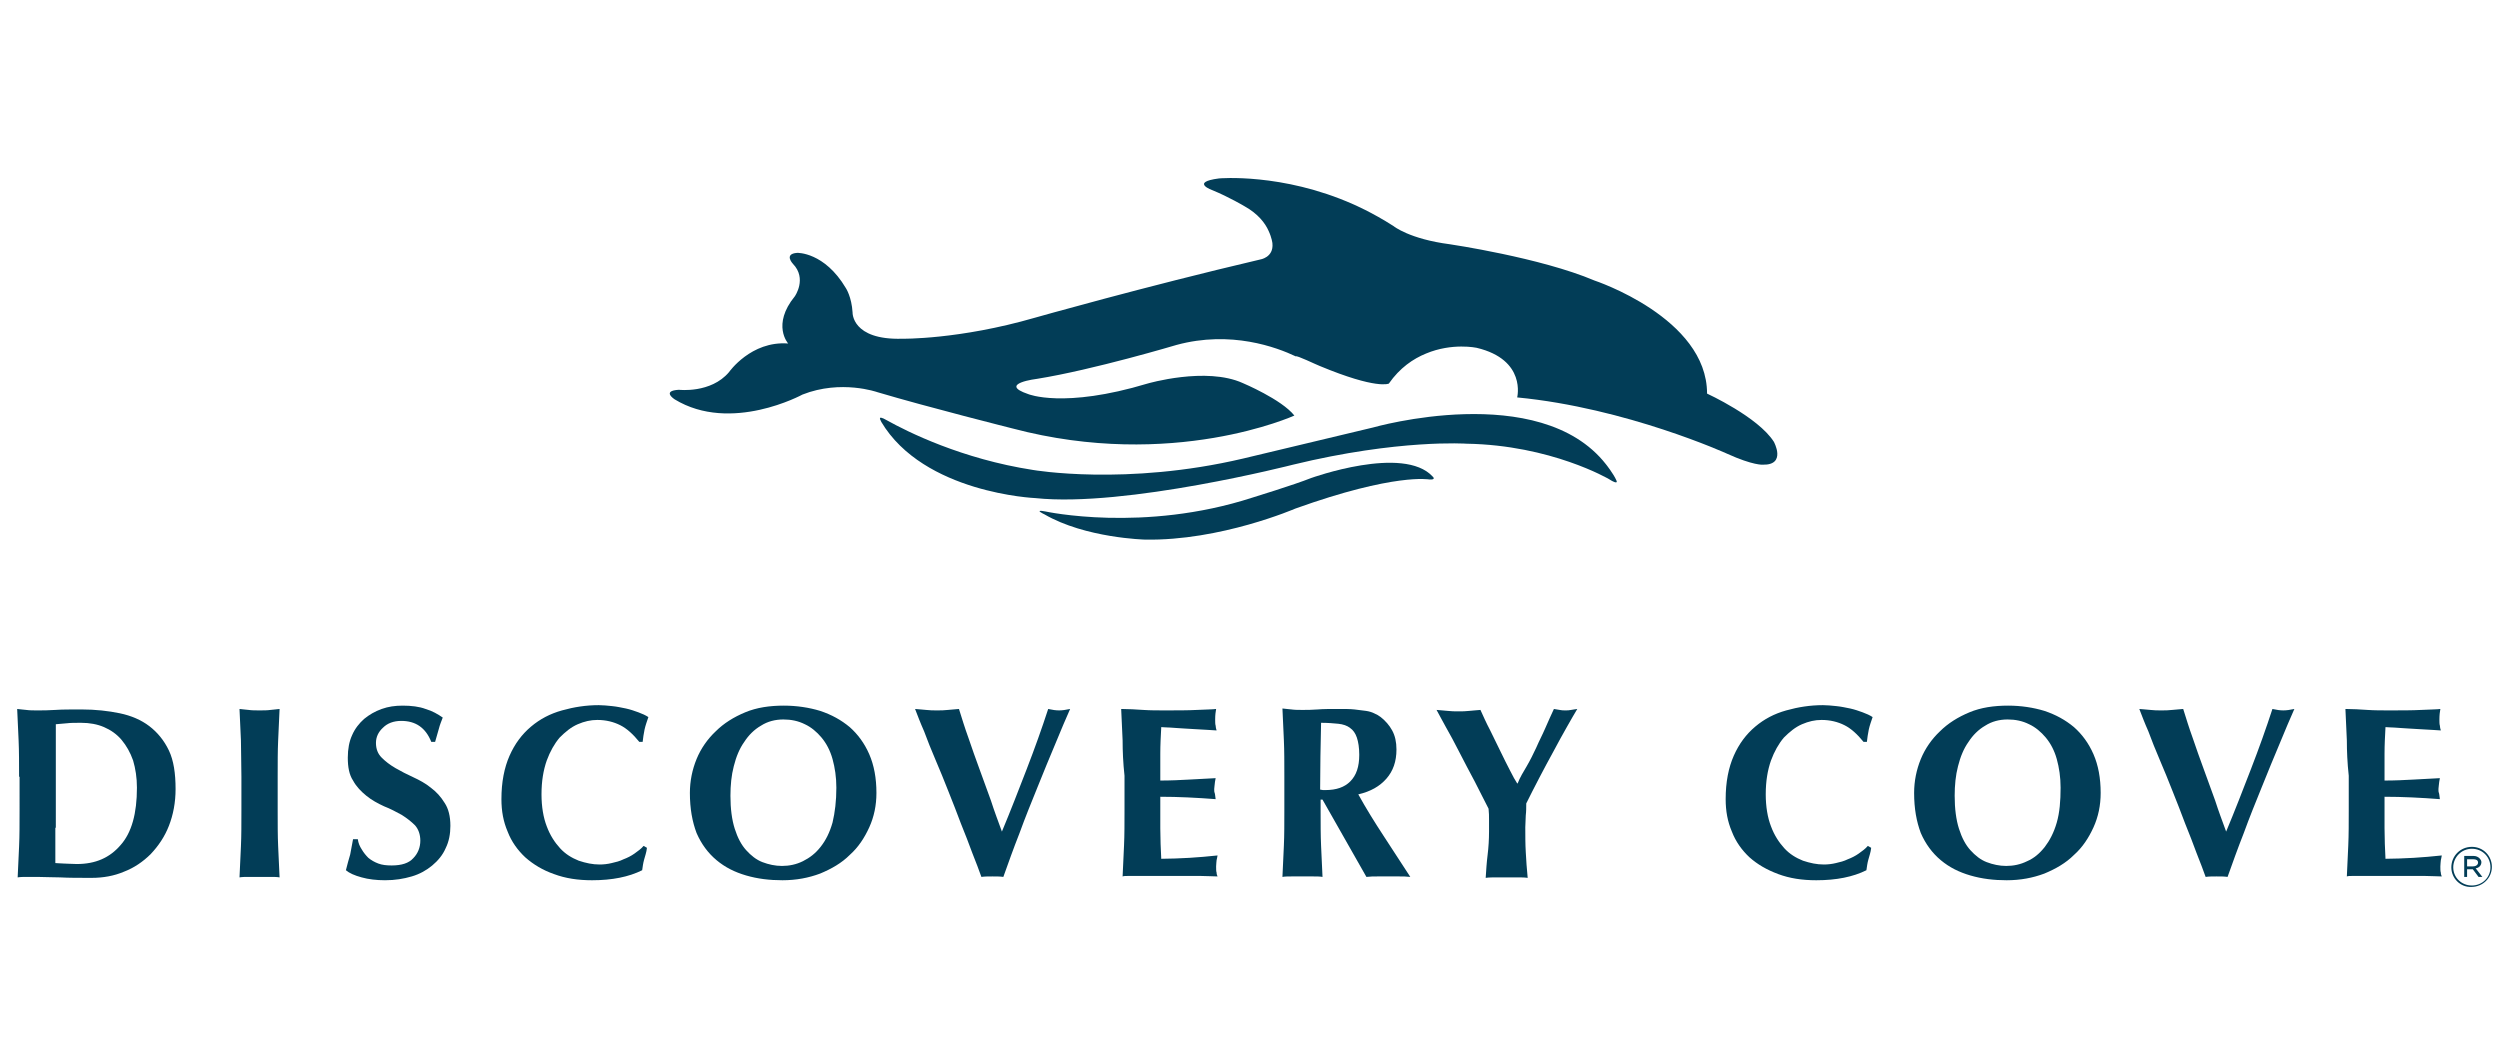
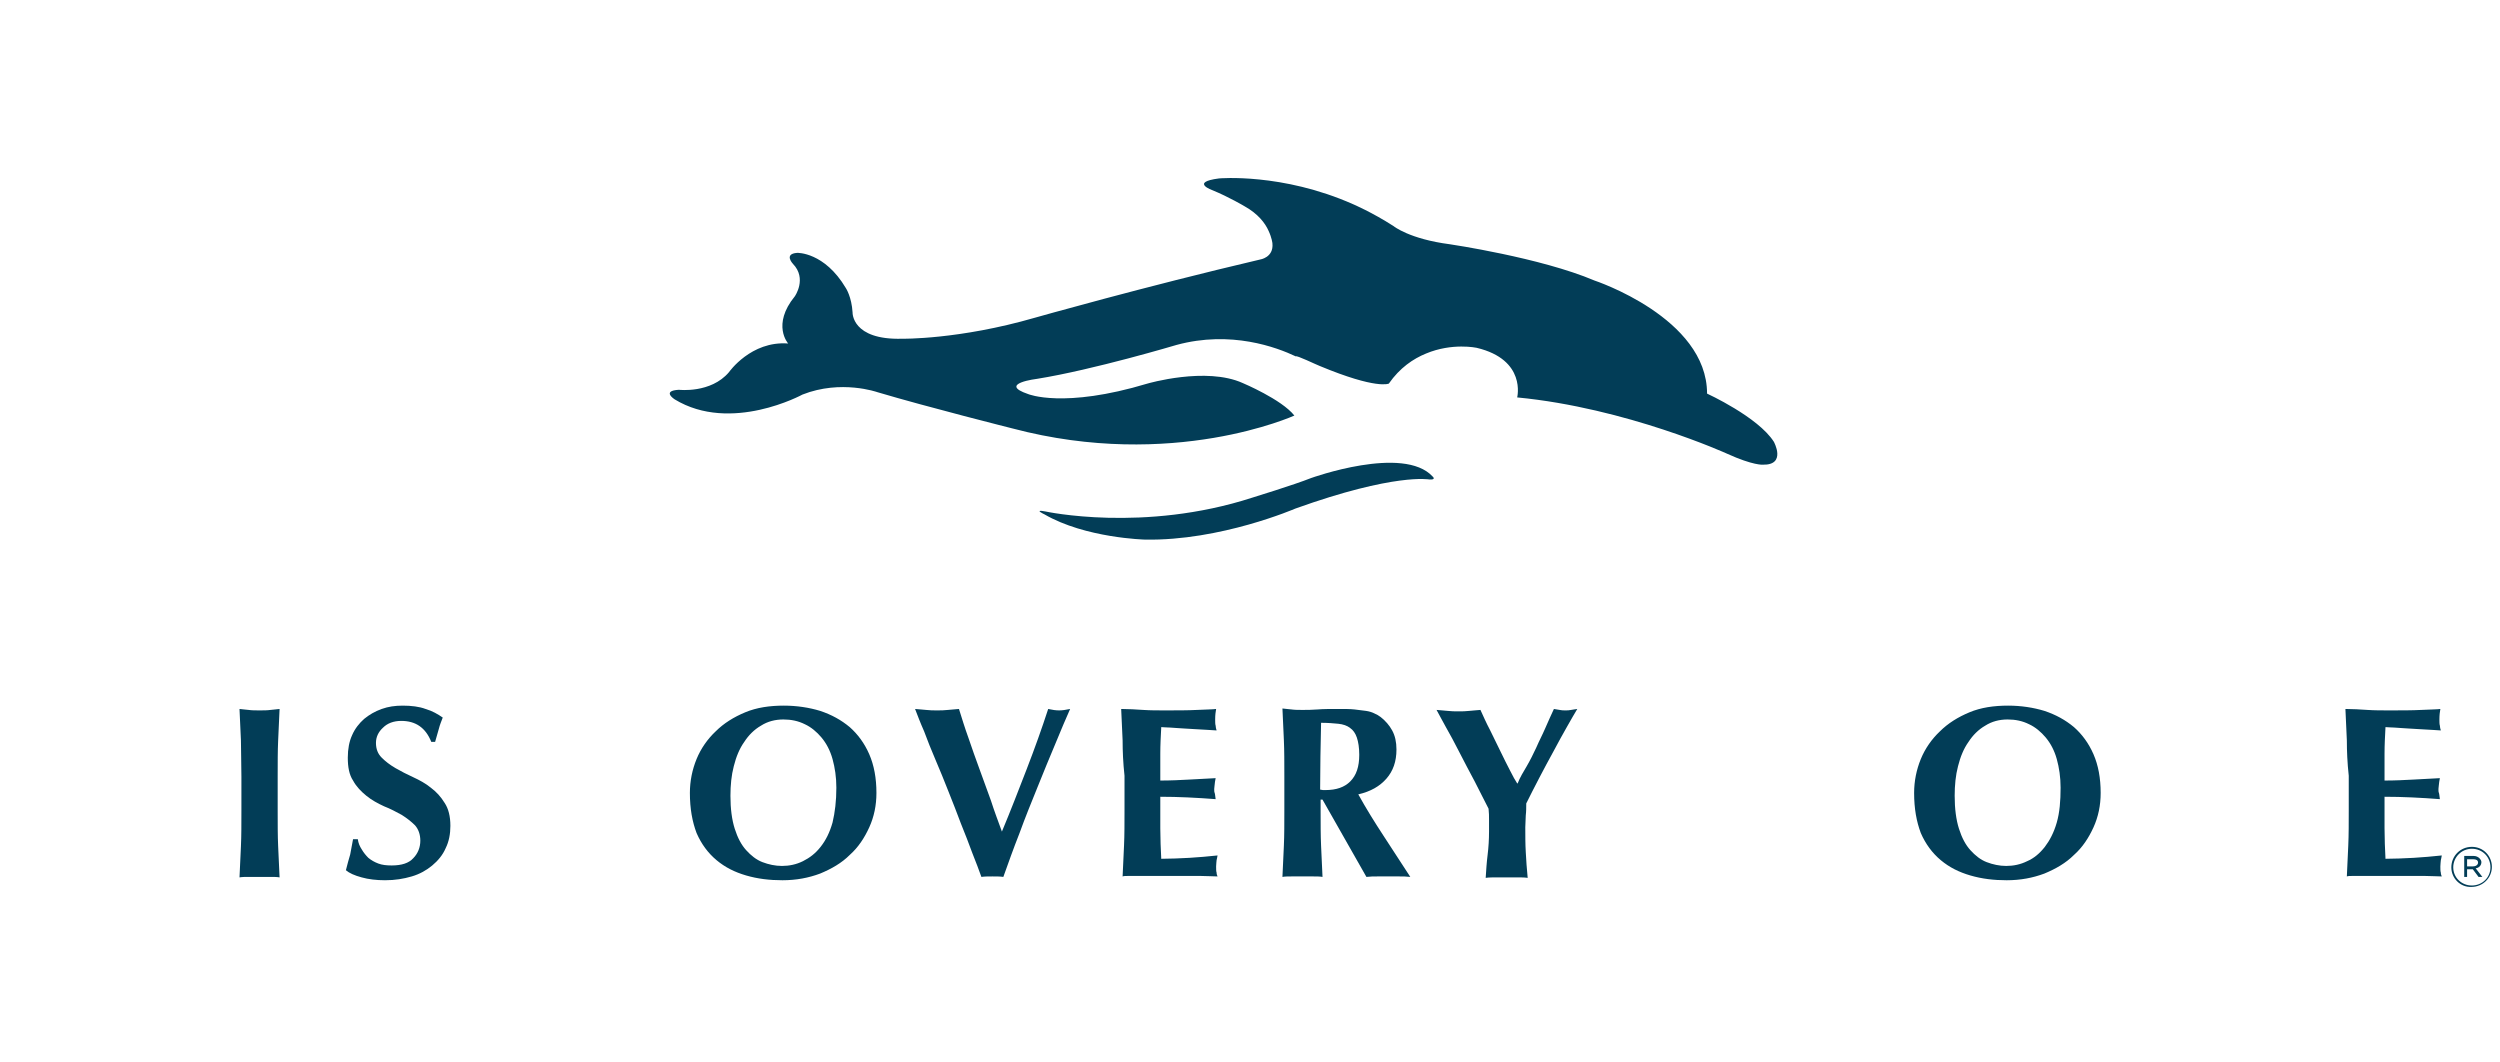
<svg xmlns="http://www.w3.org/2000/svg" version="1.1" id="Layer_1" x="0px" y="0px" viewBox="0 0 524 222.5" style="enable-background:new 0 0 524 222.5;" xml:space="preserve">
  <style type="text/css">
	.st0{fill:#023D57;}
</style>
  <g>
    <g>
      <g>
-         <path class="st0" d="M4,162.8c0-2.8,0-5.4-0.1-7.6c-0.1-2.2-0.2-4.4-0.3-6.6c0.6,0.1,1.2,0.1,1.9,0.2c0.7,0.1,1.5,0.1,2.3,0.1     c1.1,0,2.4,0,3.8-0.1c1.4-0.1,3.2-0.1,5.5-0.1c2.9,0,5.6,0.3,8,0.8c2.4,0.5,4.5,1.4,6.2,2.7c1.7,1.3,3.1,3,4.1,5.1     c1,2.1,1.4,4.8,1.4,8.1c0,2.8-0.5,5.4-1.4,7.7c-0.9,2.3-2.2,4.2-3.8,5.9c-1.6,1.6-3.5,2.9-5.6,3.7c-2.1,0.9-4.4,1.3-6.8,1.3     c-2.6,0-4.8,0-6.6-0.1c-1.8,0-3.4-0.1-4.7-0.1c-0.9,0-1.6,0-2.3,0c-0.7,0-1.3,0-1.9,0.1c0.1-2.1,0.2-4.3,0.3-6.5     c0.1-2.2,0.1-4.7,0.1-7.6V162.8z M11.6,173.5v3.1c0,1,0,1.9,0,2.7c0,0.8,0,1.4,0,1.6c0.5,0,1.1,0.1,1.8,0.1     c0.7,0,1.6,0.1,2.7,0.1c3.9,0,6.9-1.3,9.2-4c2.3-2.6,3.4-6.6,3.4-12c0-2.1-0.3-4-0.8-5.7c-0.6-1.7-1.4-3.1-2.4-4.3     c-1-1.2-2.3-2.1-3.7-2.7c-1.4-0.6-3-0.9-4.8-0.9c-1.2,0-2.2,0-3,0.1c-0.8,0.1-1.5,0.1-2.3,0.2c0,0.2,0,0.8,0,1.6     c0,0.8,0,1.7,0,2.8v3.1v2.6v9.1V173.5z" />
        <path class="st0" d="M50.5,155.2c-0.1-2.2-0.2-4.4-0.3-6.6c0.6,0.1,1.2,0.1,1.9,0.2c0.7,0.1,1.5,0.1,2.3,0.1c0.9,0,1.6,0,2.3-0.1     c0.7-0.1,1.3-0.1,1.9-0.2c-0.1,2.2-0.2,4.4-0.3,6.6c-0.1,2.2-0.1,4.7-0.1,7.6v7c0,2.8,0,5.4,0.1,7.6c0.1,2.2,0.2,4.4,0.3,6.5     c-0.6-0.1-1.2-0.1-1.9-0.1c-0.7,0-1.5,0-2.3,0c-0.9,0-1.6,0-2.3,0c-0.7,0-1.3,0-1.9,0.1c0.1-2.1,0.2-4.3,0.3-6.5     c0.1-2.2,0.1-4.7,0.1-7.6v-7C50.6,159.9,50.5,157.4,50.5,155.2z" />
        <path class="st0" d="M84.1,151.1c-1.6,0-2.9,0.5-3.8,1.4c-1,0.9-1.5,2-1.5,3.2c0,1.3,0.4,2.3,1.2,3.1c0.8,0.8,1.7,1.5,2.9,2.2     c1.2,0.7,2.4,1.3,3.7,1.9c1.3,0.6,2.6,1.3,3.7,2.2c1.2,0.9,2.1,1.9,2.9,3.2c0.8,1.2,1.2,2.8,1.2,4.8c0,1.7-0.3,3.3-1,4.7     c-0.6,1.4-1.6,2.6-2.8,3.6c-1.2,1-2.6,1.8-4.3,2.3c-1.7,0.5-3.5,0.8-5.6,0.8c-1.8,0-3.5-0.2-4.9-0.6c-1.5-0.4-2.6-0.9-3.3-1.5     c0.3-1.2,0.6-2.3,0.9-3.3c0.2-1,0.4-2.1,0.6-3.2h1c0.1,0.8,0.4,1.5,0.8,2.1c0.4,0.7,0.9,1.3,1.4,1.8c0.6,0.5,1.3,0.9,2.1,1.2     c0.8,0.3,1.7,0.4,2.8,0.4c2.1,0,3.6-0.5,4.5-1.5c1-1,1.5-2.3,1.5-3.7c0-1.3-0.4-2.4-1.1-3.2c-0.8-0.8-1.7-1.5-2.8-2.2     c-1.1-0.6-2.4-1.3-3.7-1.8c-1.3-0.6-2.6-1.3-3.7-2.2c-1.1-0.9-2.1-1.9-2.8-3.2c-0.8-1.2-1.1-2.8-1.1-4.8c0-1.8,0.3-3.4,0.9-4.7     c0.6-1.4,1.5-2.5,2.5-3.4c1.1-0.9,2.3-1.6,3.7-2.1c1.4-0.5,2.8-0.7,4.4-0.7c1.8,0,3.5,0.2,4.8,0.7c1.4,0.4,2.6,1.1,3.6,1.8     c-0.3,0.8-0.6,1.5-0.8,2.3c-0.2,0.7-0.5,1.7-0.8,2.8h-0.8C89.2,152.5,87.1,151.1,84.1,151.1z" />
-         <path class="st0" d="M135,180.2c-0.2,0.7-0.3,1.5-0.4,2.2c-2.8,1.4-6.3,2.1-10.5,2.1c-3,0-5.6-0.4-8-1.3c-2.3-0.8-4.3-2-6-3.5     c-1.6-1.5-2.9-3.3-3.7-5.4c-0.9-2.1-1.3-4.3-1.3-6.8c0-3.6,0.6-6.6,1.7-9.1c1.1-2.5,2.6-4.5,4.5-6.1c1.9-1.6,4-2.7,6.5-3.4     c2.5-0.7,5-1.1,7.7-1.1c0.9,0,1.8,0.1,2.8,0.2c1,0.1,1.9,0.3,2.9,0.5c0.9,0.2,1.8,0.5,2.6,0.8c0.8,0.3,1.5,0.6,2.1,1     c-0.3,0.9-0.6,1.7-0.8,2.6c-0.2,0.9-0.3,1.8-0.4,2.6h-0.7c-1.3-1.6-2.6-2.8-4-3.5c-1.4-0.7-3-1.1-4.8-1.1c-1.4,0-2.7,0.3-4.1,0.9     c-1.4,0.6-2.6,1.6-3.8,2.8c-1.1,1.3-2,2.9-2.7,4.8c-0.7,2-1.1,4.3-1.1,7.1c0,2.6,0.4,4.9,1.1,6.7c0.7,1.9,1.7,3.4,2.8,4.6     c1.1,1.2,2.4,2,3.9,2.6c1.5,0.5,2.9,0.8,4.4,0.8c0.8,0,1.7-0.1,2.5-0.3c0.9-0.2,1.7-0.4,2.5-0.8c0.8-0.3,1.6-0.7,2.3-1.2     c0.7-0.5,1.4-1,1.9-1.6l0.7,0.4C135.5,178.7,135.2,179.4,135,180.2z" />
        <path class="st0" d="M144.6,166.2c0-2.5,0.5-4.9,1.4-7.1c0.9-2.2,2.3-4.2,4-5.8c1.7-1.7,3.8-3,6.2-4c2.4-1,5.1-1.4,8.1-1.4     c2.7,0,5.3,0.4,7.6,1.1c2.4,0.8,4.4,1.9,6.2,3.4c1.7,1.5,3.1,3.4,4.1,5.7c1,2.3,1.5,5,1.5,8.1c0,2.6-0.5,5-1.5,7.2     c-1,2.2-2.3,4.2-4.1,5.8c-1.7,1.7-3.8,2.9-6.2,3.9c-2.4,0.9-5,1.4-7.9,1.4c-2.7,0-5.2-0.3-7.6-1c-2.4-0.7-4.4-1.7-6.2-3.2     c-1.8-1.5-3.2-3.4-4.2-5.7C145.1,172.2,144.6,169.5,144.6,166.2z M175.3,165.1c0-2.2-0.3-4.2-0.8-6c-0.5-1.8-1.3-3.3-2.3-4.5     c-1-1.2-2.2-2.2-3.5-2.8c-1.4-0.7-2.9-1-4.5-1c-1.7,0-3.3,0.4-4.7,1.3c-1.4,0.8-2.6,2-3.5,3.4c-1,1.4-1.7,3.1-2.2,5.1     c-0.5,1.9-0.7,4-0.7,6.2c0,2.7,0.3,5,0.9,6.9c0.6,1.9,1.4,3.4,2.4,4.5c1,1.1,2.1,2,3.4,2.5c1.3,0.5,2.7,0.8,4.1,0.8     c1.5,0,3-0.3,4.4-1s2.6-1.6,3.7-3s1.9-3,2.5-5.1C175,170.3,175.3,167.9,175.3,165.1z" />
        <path class="st0" d="M210,174.3c1.8-4.3,3.5-8.7,5.2-13.1c1.7-4.4,3.2-8.6,4.5-12.6c0.9,0.2,1.6,0.3,2.3,0.3     c0.6,0,1.4-0.1,2.3-0.3c-0.9,2-1.9,4.4-3.1,7.3c-1.2,2.8-2.4,5.8-3.7,9c-1.3,3.2-2.6,6.4-3.8,9.7c-1.3,3.3-2.4,6.4-3.4,9.2     c-0.7-0.1-1.4-0.1-2.3-0.1c-0.8,0-1.6,0-2.3,0.1c-0.5-1.4-1.1-3-1.9-5c-0.7-1.9-1.5-4-2.4-6.2c-0.8-2.2-1.7-4.4-2.6-6.7     c-0.9-2.3-1.8-4.5-2.7-6.6c-0.9-2.1-1.7-4.1-2.4-6c-0.8-1.8-1.4-3.4-1.9-4.7c0.8,0.1,1.6,0.1,2.3,0.2c0.8,0.1,1.5,0.1,2.3,0.1     c0.8,0,1.5,0,2.3-0.1c0.8-0.1,1.5-0.1,2.3-0.2c0.6,1.9,1.2,3.9,2,6.1c0.7,2.1,1.5,4.3,2.3,6.5c0.8,2.2,1.6,4.4,2.4,6.6     C208.4,170,209.2,172.1,210,174.3z" />
        <path class="st0" d="M235.3,155.2c-0.1-2.2-0.2-4.4-0.3-6.6c1.5,0,3.1,0.1,4.6,0.2s3,0.1,4.6,0.1c2.5,0,4.8,0,6.7-0.1     c2-0.1,3.3-0.1,4-0.2c-0.1,0.5-0.2,1.3-0.2,2.2c0,0.5,0,1,0.1,1.3c0,0.3,0.1,0.7,0.2,1c-1-0.1-2.1-0.1-3.3-0.2     c-1.2-0.1-2.3-0.1-3.4-0.2c-1.1-0.1-2.1-0.1-3-0.2c-0.9,0-1.5-0.1-1.9-0.1c-0.1,1.9-0.2,3.7-0.2,5.6c0,1.8,0,3.7,0,5.6     c2.2,0,4.2-0.1,6-0.2c1.8-0.1,3.7-0.2,5.6-0.3c-0.1,0.6-0.2,1-0.2,1.3c0,0.3-0.1,0.6-0.1,1c0,0.3,0,0.6,0.1,0.8     c0.1,0.3,0.1,0.7,0.2,1.3c-3.9-0.3-7.8-0.5-11.6-0.5c0,1.1,0,2.2,0,3.3c0,1.1,0,2.2,0,3.3c0,2.2,0.1,4.4,0.2,6.4     c1.9,0,3.9-0.1,5.9-0.2c1.9-0.1,3.9-0.3,5.9-0.5c-0.1,0.4-0.1,0.7-0.2,1c0,0.3-0.1,0.7-0.1,1.3s0,1,0.1,1.3     c0,0.3,0.1,0.6,0.2,0.8c-0.9,0-2.1-0.1-3.4-0.1c-1.4,0-3.2,0-5.6,0c-2.1,0-3.8,0-5.1,0c-1.3,0-2.3,0-3.1,0s-1.4,0-1.7,0     c-0.4,0-0.7,0-1,0.1c0.1-2.1,0.2-4.3,0.3-6.5c0.1-2.2,0.1-4.7,0.1-7.6v-7C235.4,159.9,235.3,157.4,235.3,155.2z" />
        <path class="st0" d="M276.8,167.6v2.1c0,2.8,0,5.4,0.1,7.6c0.1,2.2,0.2,4.4,0.3,6.5c-0.6-0.1-1.2-0.1-1.9-0.1c-0.7,0-1.5,0-2.3,0     c-0.9,0-1.6,0-2.3,0c-0.7,0-1.3,0-1.9,0.1c0.1-2.1,0.2-4.3,0.3-6.5c0.1-2.2,0.1-4.7,0.1-7.6v-7c0-2.8,0-5.4-0.1-7.6     c-0.1-2.2-0.2-4.4-0.3-6.6c0.6,0.1,1.2,0.1,1.9,0.2c0.7,0.1,1.5,0.1,2.3,0.1c0.9,0,2,0,3.2-0.1c1.2-0.1,2.6-0.1,4.4-0.1     c1.3,0,2.4,0,3.3,0.1c0.9,0.1,1.7,0.2,2.4,0.3c0.7,0.1,1.3,0.3,1.7,0.5c0.5,0.2,1,0.5,1.4,0.8c1,0.8,1.8,1.7,2.4,2.8     c0.6,1.1,0.9,2.4,0.9,4c0,2.5-0.7,4.5-2.1,6.1c-1.4,1.6-3.3,2.7-5.9,3.3c1.6,2.9,3.4,5.8,5.3,8.7c1.9,2.9,3.8,5.8,5.6,8.6     c-0.8-0.1-1.6-0.1-2.3-0.1s-1.5,0-2.3,0c-0.8,0-1.6,0-2.3,0s-1.5,0-2.3,0.1l-9.2-16.2H276.8z M284.9,158.2c0-1.5-0.2-2.7-0.5-3.6     c-0.3-0.9-0.8-1.6-1.4-2c-0.6-0.5-1.5-0.8-2.5-0.9c-1-0.1-2.2-0.2-3.6-0.2c-0.1,4.7-0.2,9.3-0.2,14c0.2,0,0.4,0.1,0.6,0.1     c0.2,0,0.4,0,0.5,0c2.3,0,4-0.6,5.2-1.8C284.3,162.5,284.9,160.7,284.9,158.2z" />
        <path class="st0" d="M320,160.6c0.7-1.2,1.4-2.6,2-3.9c0.6-1.4,1.3-2.7,1.9-4.1c0.6-1.4,1.2-2.7,1.8-4c0.4,0.1,0.8,0.1,1.2,0.2     c0.4,0.1,0.8,0.1,1.2,0.1s0.8,0,1.2-0.1c0.4-0.1,0.8-0.1,1.3-0.2c-0.6,1-1.3,2.2-2.2,3.8c-0.9,1.6-1.8,3.2-2.8,5.1     c-1,1.8-2,3.7-3,5.6c-1,1.9-1.9,3.7-2.7,5.3c0,0.8,0,1.7-0.1,2.5c0,0.8-0.1,1.7-0.1,2.5c0,1.7,0,3.5,0.1,5.2     c0.1,1.7,0.2,3.5,0.4,5.4c-0.7-0.1-1.4-0.1-2.2-0.1s-1.5,0-2.2,0c-0.7,0-1.4,0-2.2,0c-0.7,0-1.5,0-2.2,0.1     c0.1-1.6,0.2-3.2,0.4-4.8c0.2-1.6,0.3-3.3,0.3-4.9c0-0.8,0-1.6,0-2.4c0-0.8,0-1.6-0.1-2.4c-0.9-1.7-1.8-3.6-2.9-5.7     c-1.1-2.1-2.2-4.1-3.2-6.1c-1-2-2-3.8-2.9-5.4c-0.9-1.6-1.5-2.8-1.9-3.5c0.8,0.1,1.6,0.1,2.3,0.2c0.8,0.1,1.5,0.1,2.3,0.1     c0.8,0,1.5,0,2.3-0.1c0.7-0.1,1.5-0.1,2.3-0.2c0.6,1.3,1.2,2.7,2,4.2c0.7,1.5,1.5,3,2.2,4.5c0.7,1.5,1.4,2.8,2,4     c0.6,1.2,1.1,2.1,1.5,2.7h0.1C318.6,162.9,319.3,161.8,320,160.6z" />
-         <path class="st0" d="M391.6,180.2c-0.2,0.7-0.3,1.5-0.4,2.2c-2.8,1.4-6.3,2.1-10.5,2.1c-3,0-5.6-0.4-8-1.3s-4.3-2-6-3.5     c-1.6-1.5-2.9-3.3-3.7-5.4c-0.9-2.1-1.3-4.3-1.3-6.8c0-3.6,0.6-6.6,1.7-9.1c1.1-2.5,2.6-4.5,4.5-6.1c1.9-1.6,4-2.7,6.5-3.4     c2.5-0.7,5-1.1,7.7-1.1c0.9,0,1.8,0.1,2.8,0.2c1,0.1,1.9,0.3,2.9,0.5c0.9,0.2,1.8,0.5,2.6,0.8c0.8,0.3,1.5,0.6,2.1,1     c-0.3,0.9-0.6,1.7-0.8,2.6c-0.2,0.9-0.3,1.8-0.4,2.6h-0.7c-1.3-1.6-2.6-2.8-4-3.5c-1.4-0.7-3-1.1-4.8-1.1c-1.4,0-2.7,0.3-4.1,0.9     c-1.4,0.6-2.6,1.6-3.8,2.8c-1.1,1.3-2,2.9-2.7,4.8c-0.7,2-1.1,4.3-1.1,7.1c0,2.6,0.4,4.9,1.1,6.7c0.7,1.9,1.7,3.4,2.8,4.6     c1.1,1.2,2.4,2,3.9,2.6c1.5,0.5,2.9,0.8,4.4,0.8c0.8,0,1.7-0.1,2.5-0.3c0.9-0.2,1.7-0.4,2.5-0.8c0.8-0.3,1.6-0.7,2.3-1.2     c0.7-0.5,1.4-1,1.9-1.6l0.7,0.4C392.1,178.7,391.8,179.4,391.6,180.2z" />
        <path class="st0" d="M401.2,166.2c0-2.5,0.5-4.9,1.4-7.1c0.9-2.2,2.3-4.2,4-5.8c1.7-1.7,3.8-3,6.2-4c2.4-1,5.1-1.4,8.1-1.4     c2.7,0,5.3,0.4,7.6,1.1c2.4,0.8,4.4,1.9,6.2,3.4c1.7,1.5,3.1,3.4,4.1,5.7c1,2.3,1.5,5,1.5,8.1c0,2.6-0.5,5-1.5,7.2     c-1,2.2-2.3,4.2-4.1,5.8c-1.7,1.7-3.8,2.9-6.2,3.9c-2.4,0.9-5,1.4-7.9,1.4c-2.7,0-5.2-0.3-7.6-1c-2.4-0.7-4.4-1.7-6.2-3.2     c-1.8-1.5-3.2-3.4-4.2-5.7C401.7,172.2,401.2,169.5,401.2,166.2z M431.9,165.1c0-2.2-0.3-4.2-0.8-6c-0.5-1.8-1.3-3.3-2.3-4.5     c-1-1.2-2.2-2.2-3.5-2.8c-1.4-0.7-2.9-1-4.5-1c-1.7,0-3.3,0.4-4.7,1.3c-1.4,0.8-2.6,2-3.5,3.4c-1,1.4-1.7,3.1-2.2,5.1     c-0.5,1.9-0.7,4-0.7,6.2c0,2.7,0.3,5,0.9,6.9c0.6,1.9,1.4,3.4,2.4,4.5c1,1.1,2.1,2,3.4,2.5c1.3,0.5,2.7,0.8,4.1,0.8     c1.5,0,3-0.3,4.4-1c1.4-0.6,2.6-1.6,3.7-3c1-1.3,1.9-3,2.5-5.1S431.9,167.9,431.9,165.1z" />
-         <path class="st0" d="M466.6,174.3c1.8-4.3,3.5-8.7,5.2-13.1c1.7-4.4,3.2-8.6,4.5-12.6c0.9,0.2,1.6,0.3,2.3,0.3     c0.6,0,1.4-0.1,2.3-0.3c-0.9,2-1.9,4.4-3.1,7.3c-1.2,2.8-2.4,5.8-3.7,9c-1.3,3.2-2.6,6.4-3.8,9.7c-1.3,3.3-2.4,6.4-3.4,9.2     c-0.7-0.1-1.4-0.1-2.3-0.1c-0.8,0-1.6,0-2.3,0.1c-0.5-1.4-1.1-3-1.9-5c-0.7-1.9-1.5-4-2.4-6.2c-0.8-2.2-1.7-4.4-2.6-6.7     c-0.9-2.3-1.8-4.5-2.7-6.6c-0.9-2.1-1.7-4.1-2.4-6c-0.8-1.8-1.4-3.4-1.9-4.7c0.8,0.1,1.6,0.1,2.3,0.2c0.8,0.1,1.5,0.1,2.3,0.1     c0.8,0,1.5,0,2.3-0.1c0.8-0.1,1.5-0.1,2.3-0.2c0.6,1.9,1.2,3.9,2,6.1c0.7,2.1,1.5,4.3,2.3,6.5c0.8,2.2,1.6,4.4,2.4,6.6     C465,170,465.8,172.1,466.6,174.3z" />
        <path class="st0" d="M491.9,155.2c-0.1-2.2-0.2-4.4-0.3-6.6c1.5,0,3.1,0.1,4.6,0.2c1.5,0.1,3,0.1,4.6,0.1c2.5,0,4.8,0,6.7-0.1     c2-0.1,3.3-0.1,4-0.2c-0.1,0.5-0.2,1.3-0.2,2.2c0,0.5,0,1,0.1,1.3c0,0.3,0.1,0.7,0.2,1c-1-0.1-2.1-0.1-3.3-0.2     c-1.2-0.1-2.3-0.1-3.4-0.2c-1.1-0.1-2.1-0.1-3-0.2c-0.9,0-1.5-0.1-1.9-0.1c-0.1,1.9-0.2,3.7-0.2,5.6c0,1.8,0,3.7,0,5.6     c2.2,0,4.2-0.1,6-0.2c1.8-0.1,3.7-0.2,5.6-0.3c-0.1,0.6-0.2,1-0.2,1.3c0,0.3-0.1,0.6-0.1,1c0,0.3,0,0.6,0.1,0.8     c0.1,0.3,0.1,0.7,0.2,1.3c-3.9-0.3-7.8-0.5-11.6-0.5c0,1.1,0,2.2,0,3.3c0,1.1,0,2.2,0,3.3c0,2.2,0.1,4.4,0.2,6.4     c1.9,0,3.9-0.1,5.9-0.2c1.9-0.1,3.9-0.3,5.9-0.5c-0.1,0.4-0.1,0.7-0.2,1c0,0.3-0.1,0.7-0.1,1.3s0,1,0.1,1.3     c0,0.3,0.1,0.6,0.2,0.8c-0.9,0-2.1-0.1-3.4-0.1c-1.4,0-3.2,0-5.6,0c-2.1,0-3.8,0-5.1,0c-1.3,0-2.3,0-3.1,0s-1.4,0-1.7,0     c-0.4,0-0.7,0-1,0.1c0.1-2.1,0.2-4.3,0.3-6.5c0.1-2.2,0.1-4.7,0.1-7.6v-7C492,159.9,491.9,157.4,491.9,155.2z" />
      </g>
      <g>
        <g>
-           <path class="st0" d="M185.9,88.1c4.3,2.4,15.7,8.1,30.6,10.4c0,0,19.5,3.4,44.1-2.4l27.2-6.5c0,0,34.9-10,48.8,7.7      c0,0,1.6,2,2.2,3.4c0,0,0.6,1.1-1.6-0.3c0,0-12.1-7.1-29.8-7.4c0,0-14.2-1-36.4,4.4c0,0-35.1,9-54,7c0,0-23.4-1-32.3-16      C184.8,88.4,183.5,86.7,185.9,88.1z" />
-         </g>
+           </g>
        <g>
          <path class="st0" d="M218.9,107.8c0,0-2.4-1.1,0.2-0.6c0,0,20.6,4.5,43.4-2.9c0,0,8.8-2.7,12.3-4.1c0,0,19.4-7,25.5-0.3      c0,0,0.8,0.7-0.7,0.6c0,0-7.2-1.4-28.1,6.1c0,0-15.7,6.8-31.5,6.5C240,113.1,227.5,112.8,218.9,107.8z" />
        </g>
        <g>
          <path class="st0" d="M276.6,76.7c12,5,14.5,3.7,14.5,3.7c2.3-3.3,5.1-5.2,7.8-6.3c5.5-2.3,10.6-1.2,10.6-1.2      c10.5,2.5,8.5,10.4,8.5,10.4c22.9,2.2,44,11.8,44,11.8c5.5,2.5,7.5,2.3,7.5,2.3c5,0.1,2.3-4.8,2.3-4.8c-3.3-5.2-14-10.1-14-10.1      c0-15.9-23.6-23.7-23.6-23.7c-11.3-4.8-30.3-7.6-30.3-7.6c-8.5-1.1-11.8-3.8-11.8-3.8c-4.5-2.9-8.5-4.6-8.5-4.6      c-14.9-6.6-28.1-5.4-28.1-5.4c-6.2,0.8-1.3,2.5-1.3,2.5c3.4,1.4,6.6,3.3,6.6,3.3c2.9,1.6,4.4,3.6,5.1,5.2      c0.7,1.5,0.8,2.6,0.8,2.6c0.3,3-2.6,3.4-2.6,3.4c-24.3,5.7-47.2,12.2-47.2,12.2c-15.9,4.6-27.8,4.4-27.8,4.4      c-10.6,0.3-10.4-5.5-10.4-5.5c-0.2-3.3-1.4-5.1-1.4-5.1c-4.5-7.6-10.2-7.4-10.2-7.4c-2.9,0.2-0.9,2.3-0.9,2.3      c3,3.1,0.4,6.8,0.4,6.8c-4.9,6-1.4,9.9-1.4,9.9c-7.8-0.6-12.4,6-12.4,6c-3.8,4.5-10.5,3.7-10.5,3.7c-3.7,0.2-0.9,2-0.9,2      c11.8,7.2,26.8-1,26.8-1c8.1-3.2,15.7-0.5,15.7-0.5c10.4,3.1,28.3,7.6,28.3,7.6c33.6,8.9,59.1-2.7,59.1-2.7      c-2.7-3.4-10.8-6.8-10.8-6.8c-7.7-3.5-20,0.1-20,0.1c-17.6,5.3-25,2.2-25,2.2c-6.5-2.2,1.9-3.2,1.9-3.2      c11.8-1.9,29.2-7.1,29.2-7.1c11.4-3.1,21,0.5,25,2.4C271.7,74.4,275.8,76.4,276.6,76.7z" />
        </g>
      </g>
    </g>
    <g>
      <path class="st0" d="M513.8,181.8L513.8,181.8c0-2.4,1.9-4.3,4.3-4.3c2.4,0,4.2,1.9,4.2,4.2v0c0,2.3-1.9,4.2-4.3,4.2    C515.7,186,513.8,184.1,513.8,181.8z M522,181.8L522,181.8c0-2.2-1.7-3.9-3.9-3.9c-2.2,0-3.9,1.8-3.9,3.9v0c0,2.1,1.7,3.8,3.9,3.8    C520.3,185.6,522,183.9,522,181.8z M516.4,179.4h2c0.6,0,1,0.2,1.3,0.5c0.2,0.2,0.4,0.5,0.4,0.8l0,0c0,0.7-0.5,1.2-1.2,1.3    l1.4,1.8h-0.8l-1.2-1.6h-0.1h-1.1v1.6h-0.6V179.4z M518.3,181.6c0.6,0,1.1-0.3,1.1-0.8v0c0-0.5-0.4-0.7-1-0.7h-1.3v1.5H518.3z" />
    </g>
  </g>
</svg>